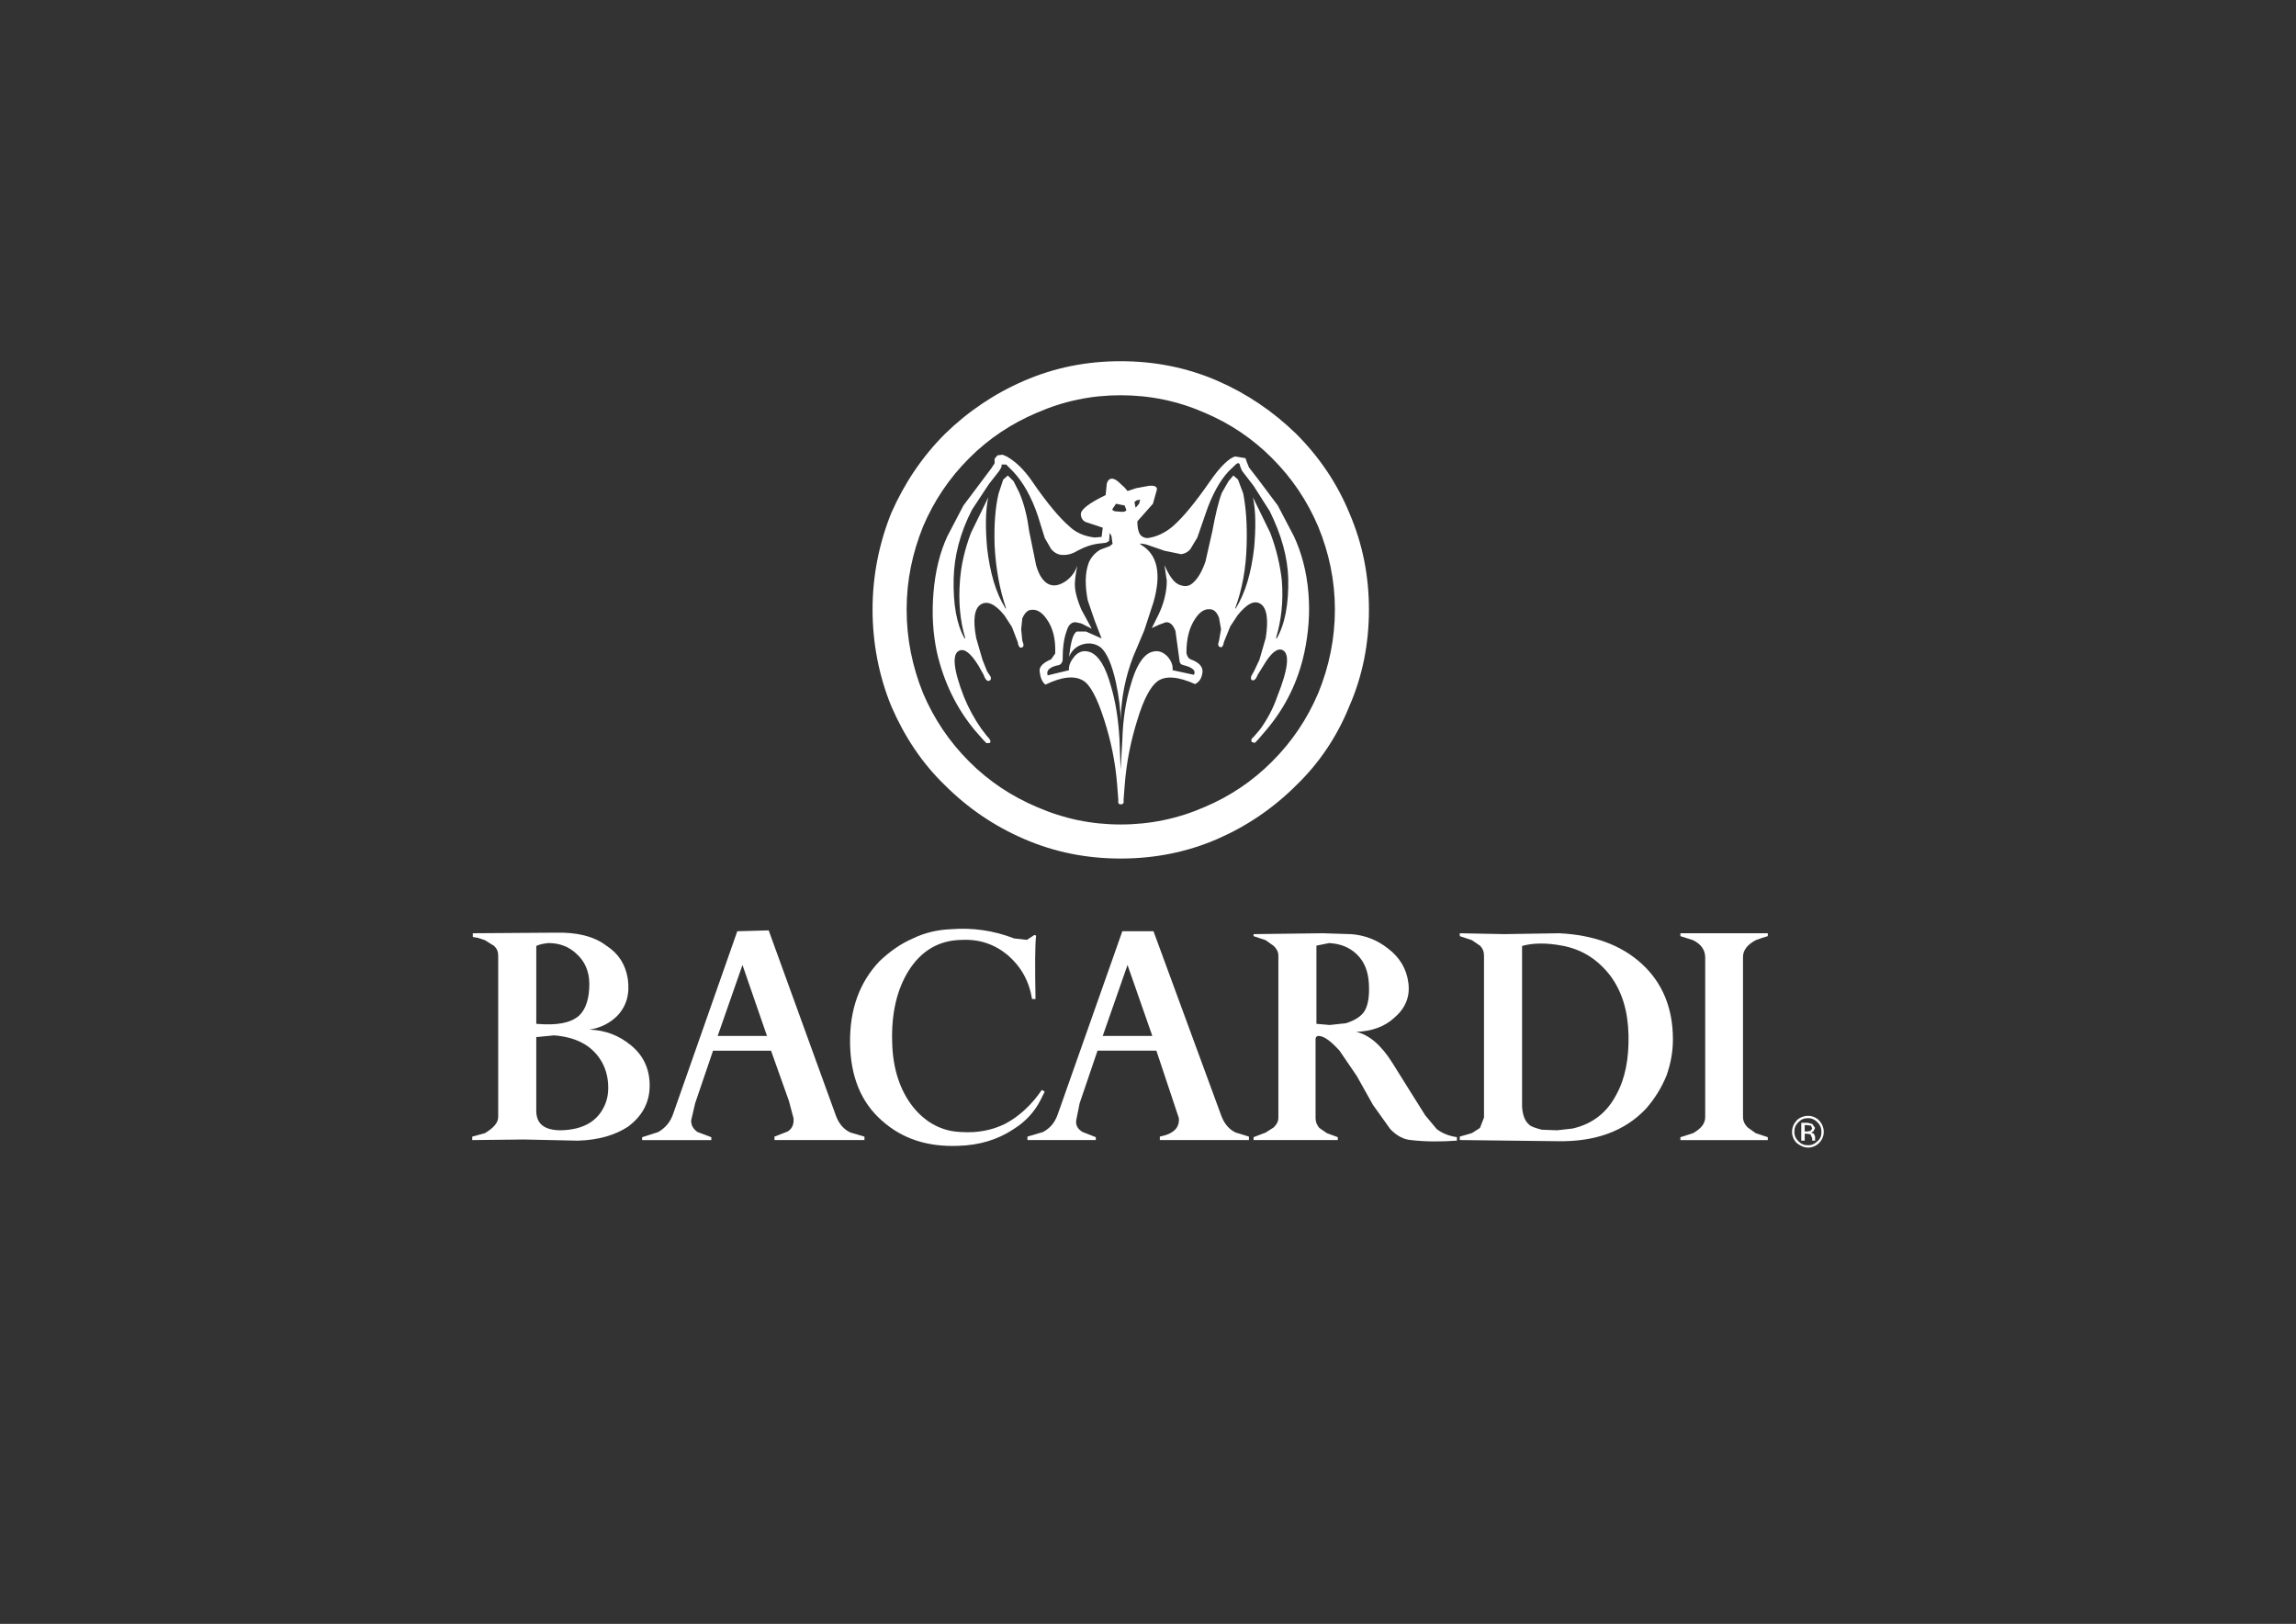
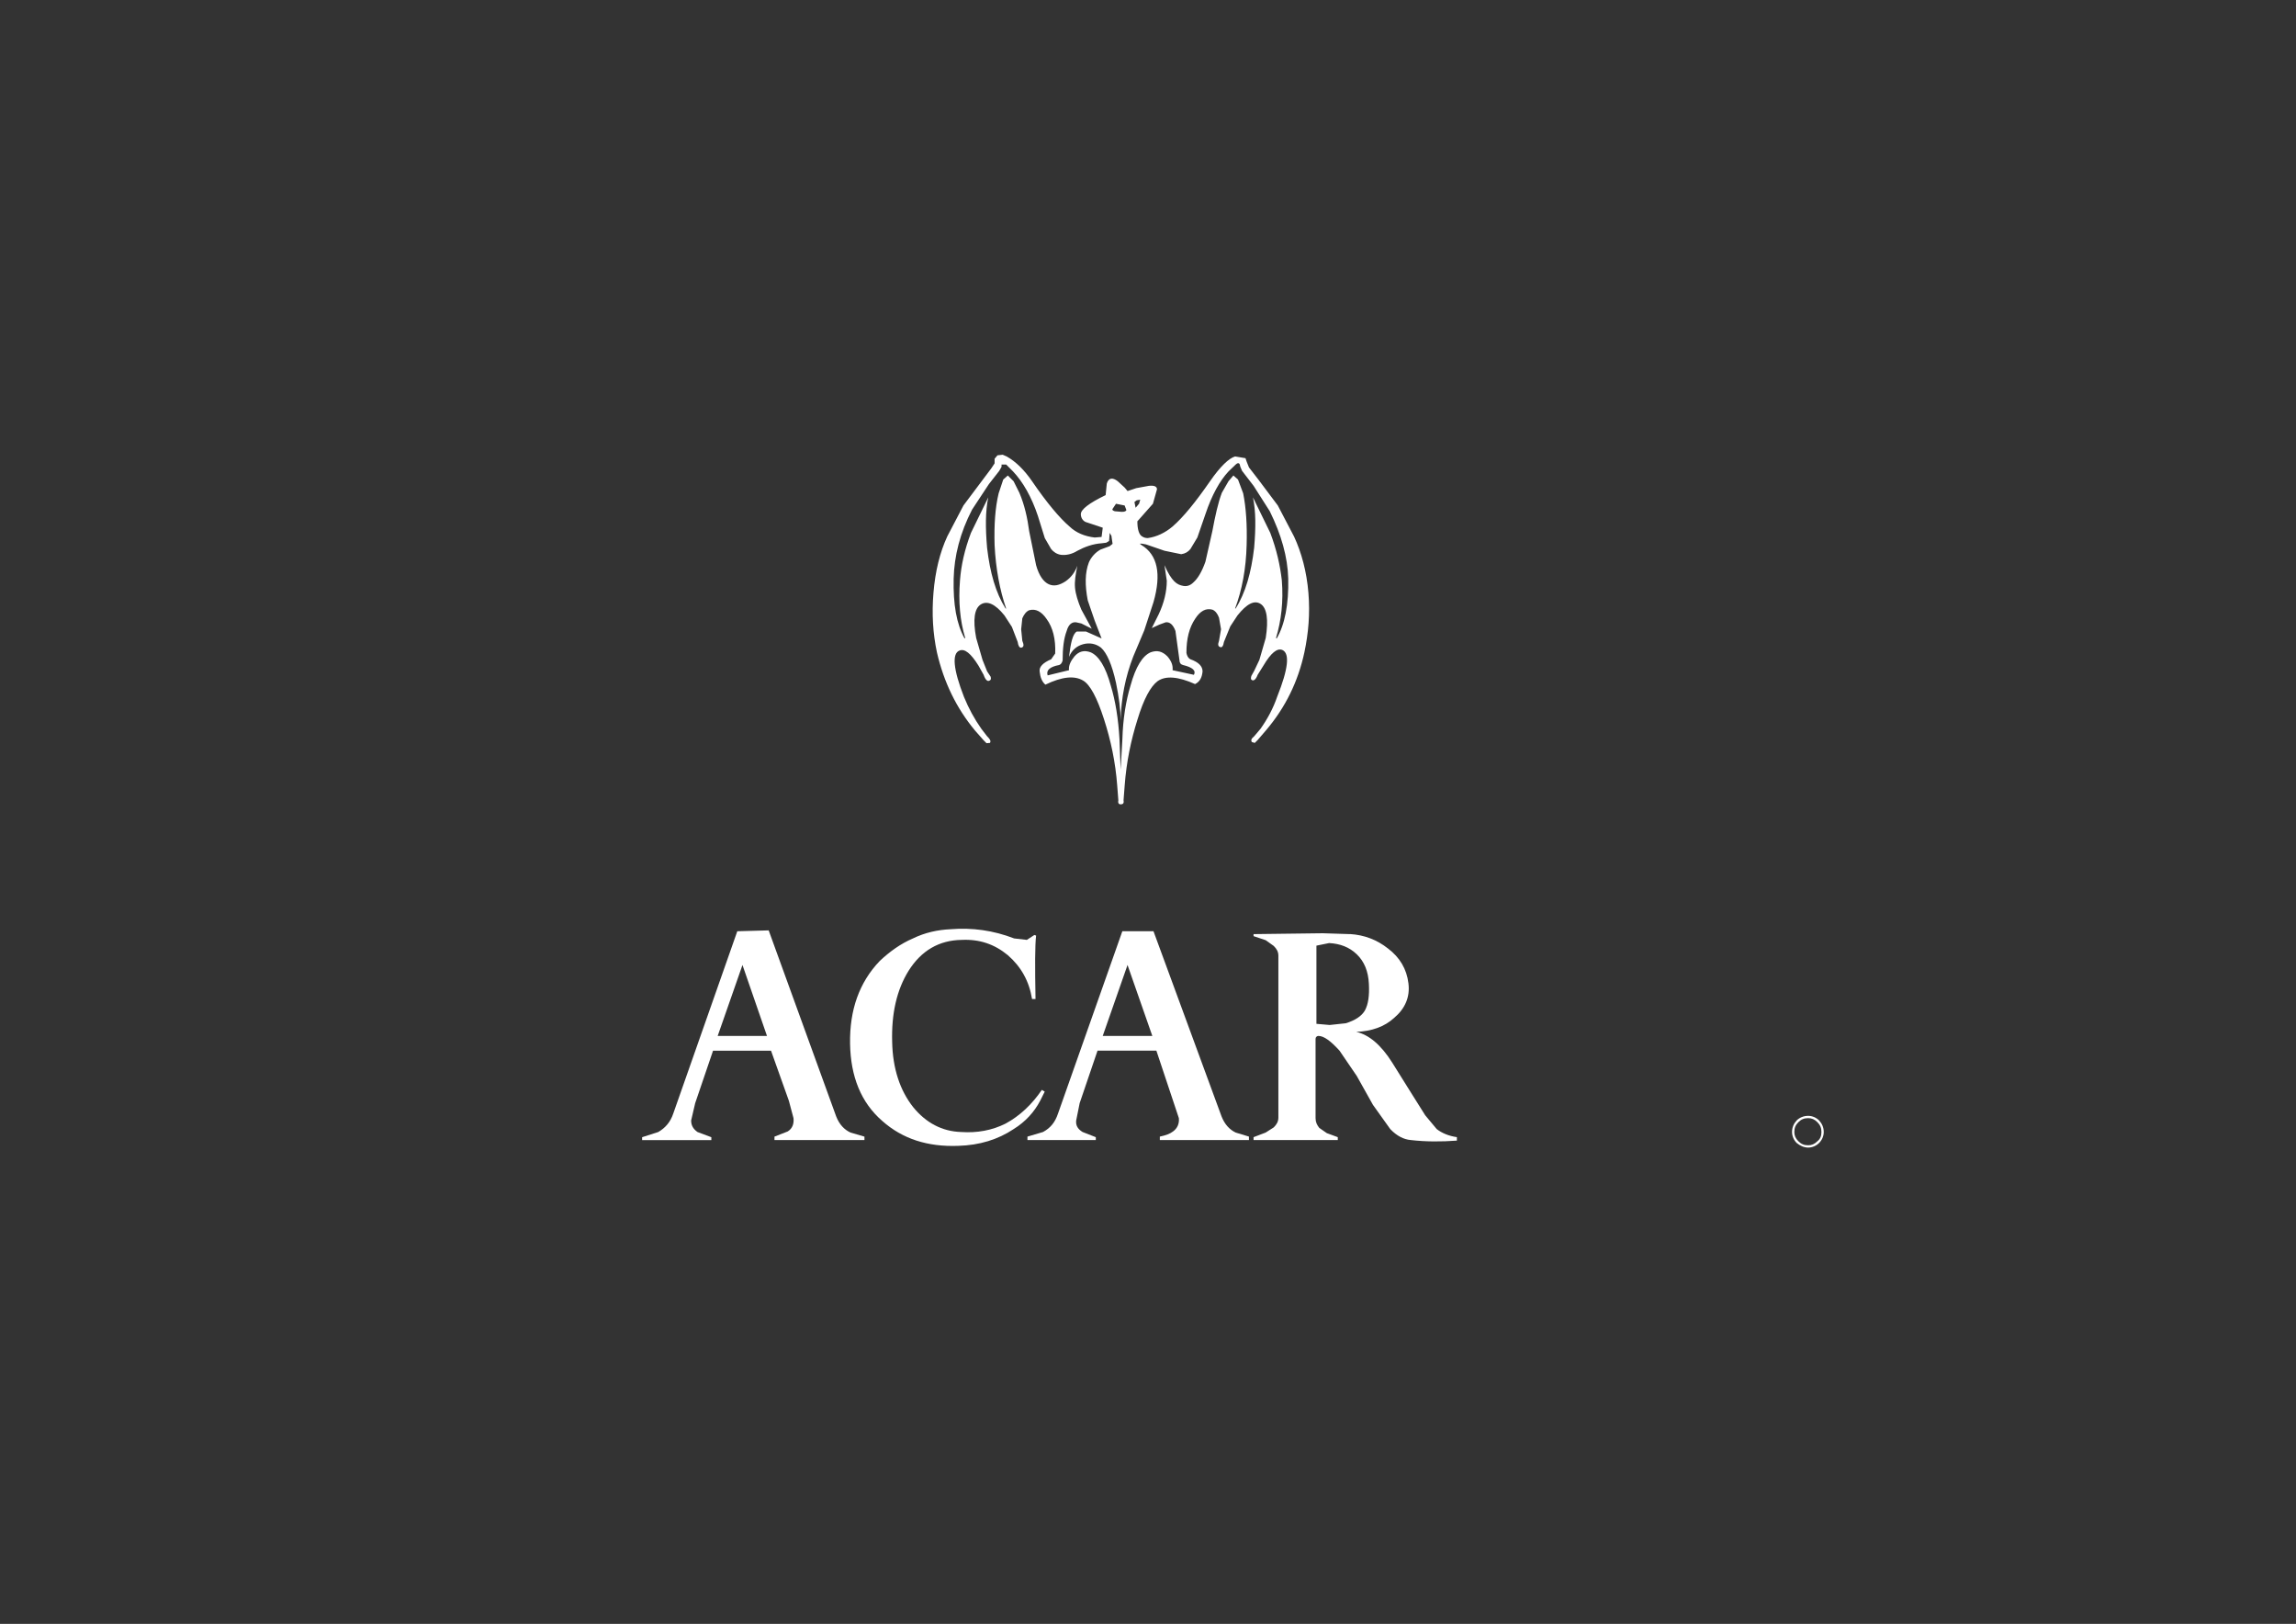
<svg xmlns="http://www.w3.org/2000/svg" id="Layer_1" viewBox="0 0 1190.55 841.89">
  <rect x="0" y="0" width="1190.55" height="841.89" fill="#333333" stroke="none" />
  <defs>
    <style>.cls-1{fill:#fff;fill-rule:evenodd;}</style>
  </defs>
  <g>
-     <path class="cls-1" d="M699.67,265.94c-6.28-15.25-15.55-29.01-27.52-40.98-11.96-11.67-25.72-20.94-40.83-27.52-15.85-6.88-32.6-10.17-50.25-10.17s-34.25,3.29-50.1,10.17c-15.25,6.58-29.01,15.85-40.98,27.52-11.97,11.97-21.09,25.72-27.82,40.98-6.43,16-9.72,32.75-9.72,50.1s3.29,34.4,9.72,50.1c6.73,15.55,15.85,29.46,27.82,40.98,11.97,11.96,25.72,21.24,40.98,27.82,15.85,6.88,32.45,10.17,50.1,10.17s34.4-3.29,50.25-10.17c15.1-6.58,28.86-15.85,40.83-27.82,11.97-11.52,21.24-25.42,27.52-40.98,6.88-15.7,10.17-32.45,10.17-50.1s-3.29-34.1-10.17-50.1Zm-16.15,93.47c-5.68,13.31-13.46,24.97-23.93,35.44-10.17,10.17-21.68,17.95-35.14,23.63-13.76,5.98-28.12,8.97-43.37,8.97s-29.46-2.99-43.22-8.97c-13.46-5.68-25.12-13.46-35.29-23.63-10.47-10.47-18.25-22.14-23.93-35.44-5.53-13.76-8.52-28.12-8.52-43.37s2.99-29.31,8.52-43.07c5.68-13.31,13.46-24.98,23.93-35.45,10.17-10.17,21.83-17.94,35.29-23.63,13.76-5.98,27.97-8.97,43.22-8.97s29.61,2.99,43.37,8.97c13.46,5.69,24.98,13.46,35.14,23.63,10.47,10.47,18.25,22.13,23.93,35.45,5.68,13.76,8.67,28.12,8.67,43.07s-2.99,29.61-8.67,43.37Z" />
    <path class="cls-1" d="M670.95,278.06l-8.37-16-9.87-13.16-5.08-6.58-1.2-2.99-.6-1.79-5.38-.9c-3.14,.9-7.63,5.08-13.01,12.86-7.48,10.77-13.76,18.54-19.44,23.48-3.89,3.29-8.37,5.38-12.86,5.98-1.2,0-2.09-.3-2.99-.9-1.5-.9-2.39-3.59-2.39-7.78l8.07-9.12,2.1-7.48c0-1.5-1.5-2.1-4.18-1.8l-6.58,1.2-4.49,1.5-1.5-1.79-3.59-3.29c-2.69-2.09-4.78-1.79-5.68,1.2l-.6,5.98c-8.68,4.19-12.86,7.48-12.86,9.87,0,1.79,.9,3.29,2.39,4.04l8.97,2.99-.6,4.79-3.59,.3c-5.09-.6-9.57-2.39-13.01-5.68-5.08-4.34-11.66-12.12-19.44-23.48-3.89-5.68-8.37-10.17-13.16-12.86l-2.09-.9-2.69,.3-1.5,1.79v2.4l-1.79,2.69-4.49,5.98-9.87,13.16-8.37,16c-3.89,8.38-6.28,18.25-7.18,29.31-.9,10.77-.3,20.94,1.79,30.81,3.59,15.55,10.17,29.01,19.74,40.53l4.49,5.09,1.49,1.5,1.8-.15c.6-1.05,0-1.94-1.5-3.44l-2.99-3.89c-3.59-5.08-6.58-10.62-8.97-16.45-5.68-14.51-6.28-22.58-2.39-24.08,2.69-1.2,5.98,1.5,9.87,7.78l2.69,4.79c.9,2.69,2.09,3.59,2.99,2.99,.9-.3,.9-1.2,.6-2.09l-1.79-2.69-2.39-5.98-3.29-11.37c-1.79-9.57-.9-15.25,2.39-17.35,3.29-2.09,7.48-.3,12.26,5.68l3.89,5.98,2.99,7.78c.3,2.09,.9,2.99,1.8,2.99,1.49-.3,1.49-1.5,.6-3.59l-.6-5.98,.6-5.68c.9-2.09,2.09-3.59,3.59-4.19,3.29-.9,6.28,.6,8.97,4.49,3.29,4.49,4.79,10.47,4.49,17.95l-2.09,2.99c-4.19,1.79-6.28,3.89-5.98,6.28,.3,2.99,1.2,5.38,2.99,6.88,8.67-4.19,15.1-4.79,19.59-2.09,3.59,2.09,7.18,8.83,10.76,19.89,3.59,11.07,5.98,22.43,6.88,34.4l.3,3.89,.3,3.89c-.3,1.5,.3,2.09,1.2,2.09,1.2,0,1.79-.6,1.49-2.09l.6-7.78c.9-12.26,3.29-23.48,6.58-33.95,3.29-10.92,6.88-17.35,10.47-20.04,4.19-2.99,10.77-2.39,19.44,1.5,2.39-1.2,3.59-3.29,3.89-6.58,0-2.69-2.09-4.79-6.28-6.28-1.2-.6-1.79-1.8-2.09-3.29,0-7.48,1.5-13.16,4.49-17.65,2.69-4.19,5.68-5.68,8.97-4.79,1.5,.6,2.69,2.09,3.44,4.19l1.05,5.98-1.05,5.98c-.75,2.09-.45,2.99,.75,3.29,.75,.3,1.49-.6,1.8-2.69l3.29-8.08,3.74-5.68c4.79-5.98,8.68-8.07,11.96-5.98,3.29,2.09,4.19,8.08,2.69,17.65l-3.29,11.37-2.69,5.68-1.5,2.69c-.3,1.2-.3,1.8,.3,2.09,.9,.6,2.09-.3,2.99-2.69l2.99-4.79c3.89-6.58,7.18-9.27,9.87-8.08,3.89,1.79,2.99,9.87-2.69,24.08-2.09,6.13-5.08,11.67-8.68,16.75l-3.29,3.89c-1.5,1.2-1.8,2.09-1.2,2.99l1.5,.45,1.5-1.49,4.49-5.23c9.87-11.67,16.45-24.98,19.74-40.23,2.09-9.87,2.99-20.04,2.09-30.81-.9-11.07-3.59-20.94-7.48-29.31Zm-81.51-18.69l1.8-.3-.6,2.09-1.79,2.09-.6-2.99,1.19-.9Zm-12.56,4.49l1.8-2.69,4.49,.9,.9,2.39c-.3,.6-.9,.9-2.39,.9l-3.59-.3c-.9-.3-1.5-.6-1.2-1.2Zm85.09,67.15l-.3-.3c2.69-8.97,3.89-18.84,2.99-29.91-.9-7.78-2.69-15.85-5.98-24.53l-8.97-18.4c1.5,7.18,1.5,15.7,.6,26.17-1.5,12.86-4.49,23.33-9.57,31.41h-.3c3.59-9.57,5.68-20.64,5.98-32.9,.3-10.47-.3-19.29-1.79-26.77l-2.69-7.18-2.39-2.09-2.54,2.99-3.44,5.98c-1.94,5.08-3.44,11.96-4.93,19.89l-3.59,15.85c-1.8,5.09-3.89,8.68-6.28,10.77-1.5,1.5-3.29,2.1-5.08,1.79-1.8-.3-3.29-.9-4.79-2.39-1.5-1.5-3.29-4.19-5.08-8.37l1.2,8.08c0,5.68-1.5,11.66-4.19,17.35l-3.59,7.18,3.89-1.79,3.29-1.2c2.09-.3,3.89,1.2,5.09,4.49l2.09,15.25c0,1.2,.6,2.09,1.79,2.39,5.09,1.2,6.88,2.99,5.69,5.08l-11.07-2.39c.3-2.39-.6-4.79-2.69-7.18-2.69-2.69-5.38-3.29-8.67-2.1-4.19,1.79-7.78,7.48-10.47,17.35-2.39,7.93-3.89,17.2-4.19,27.67l-.9,15.85-.6-15.85c-.6-10.47-2.09-19.74-4.49-27.67-2.69-9.87-6.28-15.55-10.47-17.35-3.29-1.2-5.98-.6-8.38,2.1-1.94,2.39-3.14,4.78-2.84,7.18l-11.07,2.69c-.9-2.69,1.2-4.49,5.98-5.38,.9-.3,1.5-1.2,1.79-2.39,0-6.28,.6-11.37,2.09-15.25,.9-3.29,2.69-4.79,4.93-4.49l2.69,.6,5.38,2.69-5.38-9.87c-1.79-4.19-2.99-8.08-3.29-11.37-.3-3.29,.3-6.88,1.2-11.37-1.2,3.29-3.14,5.98-6.13,8.08-3.29,2.09-5.98,2.69-8.67,1.5-2.69-1.2-5.08-4.49-6.58-9.87l-3.59-17.65c-.89-6.73-2.39-13.61-5.08-19.89l-2.99-5.98-2.99-2.99-2.39,2.09-2.39,7.18c-1.79,7.48-2.39,16.3-2.09,26.77,.6,12.26,2.69,23.33,5.98,32.9h-.3c-5.08-8.08-8.07-18.54-9.57-31.41-.9-10.47-.9-18.99,.6-26.17l-8.97,18.4c-3.29,8.67-5.08,16.75-5.68,24.53-.9,11.07,0,20.94,2.69,29.91l-.3,.3c-4.19-7.48-5.98-17.65-5.68-31.11,.3-11.66,3.29-23.63,9.57-35.74l8.68-13.16,5.38-6.88,1.2-2.1v-1.2h2.39l3.59,3.59c5.08,5.38,9.57,13.16,12.86,23.03l3.59,11.52,3.29,5.68c1.2,1.5,2.99,2.69,5.08,2.99,2.69,.3,5.68-.3,8.52-2.09,3.89-2.09,8.08-3.59,12.56-3.89l2.39-.3,1.5-.9,.3-4.19,.9,1.49,.6,4.19-1.5,1.2-4.79,1.79c-2.69,1.5-4.78,3.89-5.98,6.58-2.09,5.38-2.09,11.96-.6,19.74l3.59,10.47,3.59,9.27-8.08-3.59h-4.78c-2.09,1.2-3.14,5.68-4.04,13.16,1.5-3.59,4.04-5.68,7.33-6.58,3.29-.9,6.58-.3,9.27,1.79,2.99,2.69,5.68,8.67,7.78,18.25,1.5,7.33,2.39,13.91,2.39,19.59,.3-11.66,2.39-22.58,6.58-33.35l5.68-13.46,4.79-14.66c4.18-14.66,2.09-24.53-6.28-29.61-1.49-.9-.6-.9,2.4-.3l9.57,3.29,8.67,1.79c2.09-.3,3.59-1.2,4.79-2.69l3.59-5.98,4.19-12.11c3.29-9.87,7.48-17.35,11.96-22.13l3.74-3.59c.9-.9,1.79-.9,2.1,0l.3,1.2,.9,2.1,5.98,7.77,8.38,13.16c5.98,12.11,9.27,23.78,9.57,34.85,.3,13.46-1.79,23.93-5.98,31.11Z" />
  </g>
  <path class="cls-1" d="M943.28,580.9c-1.49-1.5-3.59-2.39-5.68-2.39-2.39,0-4.49,.9-5.98,2.39-1.5,1.65-2.39,3.59-2.39,5.98,0,2.09,.9,4.19,2.39,5.68,1.79,1.5,3.89,2.4,5.98,2.4s4.19-.9,5.68-2.4c1.49-1.49,2.39-3.59,2.39-5.68,0-2.39-.9-4.34-2.39-5.98h0Zm-5.68-1.2c1.79,0,3.29,.6,4.78,2.1,1.49,1.5,2.09,2.99,2.09,5.09s-.6,3.59-2.09,4.78c-1.5,1.5-2.99,2.09-4.78,2.09-2.09,0-3.59-.6-5.09-2.09-1.5-1.5-2.09-2.99-2.09-4.78,0-2.09,.6-3.59,2.09-5.09,1.5-1.5,2.99-2.1,5.09-2.1h0Z" />
-   <path class="cls-1" d="M941.19,584.79l-1.49-2.09-2.4-.6h-3.29v9.27h1.79v-3.59h1.2l1.79,.3,.9,2.09v1.2h1.49v-2.09l-.6-1.49-1.5-.6,1.19-.6,.9-1.79h0Zm-4.19-1.49l2.09,.3,.6,1.5-.9,1.2-1.5,.3h-1.5v-3.29h1.2Z" />
  <path class="cls-1" d="M536.95,517.94c-.3-17.05-.3-27.67,.3-32.9l-.9-.3-3.89,2.54-6.58-.75c-10.77-4.18-21.83-5.68-32.9-4.78-6.88,.3-13.46,1.79-19.59,4.78-6.28,2.69-11.96,6.73-17.2,11.67-10.62,11.07-15.7,25.42-15.4,42.92,.3,17.05,5.68,30.51,16.75,40.08,10.47,9.27,23.48,13.46,39.33,12.86,11.07-.3,20.64-3.29,28.71-8.67,6.28-3.89,10.77-8.97,13.76-14.66l2.39-4.78-1.5-.9c-5.08,7.48-11.37,13.46-18.84,17.5-6.88,3.44-14.66,4.93-23.03,4.34-9.87-.3-18.24-4.79-24.82-12.86-6.88-8.67-10.62-20.04-10.92-33.65-.45-14.95,2.39-27.22,8.52-37.09,6.58-10.47,15.85-15.85,27.52-16,9.27-.45,17.05,2.24,23.93,7.92,6.88,5.98,11.07,13.46,12.56,22.73h1.79Z" />
-   <path class="cls-1" d="M325.48,507.17c-1.2-7.18-4.78-12.86-11.07-16.9-6.43-4.93-15.55-7.03-26.47-6.73l-42.77,.3v1.94l2.69,.45,3.59,1.2,4.79,2.99c1.5,1.5,2.09,2.99,2.09,5.08v83.6c0,2.99-2.39,5.68-6.88,8.38l-6.58,1.8v1.79l26.77-.3,27.97,.6c10.92-.3,19.59-2.99,26.17-7.33,6.88-5.23,10.77-11.81,11.07-20.19,.3-8.67-2.69-16.15-9.57-21.83-6.28-5.23-13.46-7.93-21.68-8.23,5.83-.9,10.62-3.29,14.51-7.18,4.79-5.09,6.58-11.37,5.38-19.44h0Zm-26.77-12.86c4.49,3.89,6.88,9.27,6.88,15.85,0,7.48-1.8,13.16-5.38,16.45-4.49,3.89-11.67,5.08-22.13,4.19v-40.38c1.79-.9,3.89-1.2,6.28-1.5,5.68,0,10.47,1.79,14.36,5.38h0Zm16.6,67.45c.3,4.49-.3,8.08-1.8,11.37-3.59,8.07-10.92,12.56-22.58,12.86-8.67,0-12.86-3.29-12.86-10.17v-38.14l9.27-.9c11.06,.9,19.14,4.93,24.08,12.71,2.09,3.29,3.59,7.48,3.89,12.26h0Z" />
-   <path class="cls-1" d="M916.66,485.34v-1.49h-45.32v1.49l6.58,2.09c4.19,2.09,6.28,5.08,6.28,8.97v82.7c0,3.44-2.09,5.98-6.28,8.38l-6.58,2.09v1.5h45.32v-1.5l-6.28-2.09-4.19-2.99c-1.49-1.5-2.39-3.29-2.39-5.39v-83c0-3.29,2.09-6.28,6.58-8.67,2.39-.9,4.49-1.65,6.28-2.09h0Z" />
  <path class="cls-1" d="M699.96,484.29l-14.06-.45-35.89,.45v1.05l6.28,2.09,4.19,2.99c1.5,1.5,2.4,2.99,2.4,5.08v83.9c0,2.09-.9,3.59-2.4,5.08l-4.19,2.69-6.28,2.39v1.5h43.67v-1.5l-5.68-2.09-3.89-2.69c-1.2-1.49-1.95-2.99-1.95-5.09v-41.13c0-.9,.75-1.49,1.49-1.49,2.84,0,6.43,2.69,10.92,7.63l8.97,13.16,8.38,14.95,8.97,12.56c3.44,3.59,7.03,5.38,10.62,5.68,7.78,.9,15.85,.9,23.93,.3v-1.8c-4.19-.6-7.78-2.09-10.47-4.19l-5.98-7.18-8.08-12.86-8.97-14.36c-5.83-9.27-12.12-14.51-18.69-16,8.07-.3,14.66-2.69,19.59-7.18,5.68-4.79,8.37-10.77,7.48-17.95-.9-7.48-4.49-13.46-10.62-18.1-5.68-4.49-12.26-7.03-19.74-7.48h0Zm-10.77,4.64c5.68,.3,10.47,2.09,14.35,5.83,3.89,3.74,5.98,8.82,6.28,15.4,.3,5.98-.3,10.47-2.09,13.76-1.8,2.99-5.08,5.08-9.87,6.58l-8.37,.9-6.88-.6v-40.53l6.58-1.34h0Z" />
-   <path class="cls-1" d="M851.31,499.69c-10.77-9.87-25.12-14.96-42.77-15.85l-28.57,.45-23.03-.45v1.49l6.28,2.09,4.19,2.84c1.5,1.5,2.09,3.14,2.09,5.23v83.9l-2.09,5.38-4.19,2.69-6.28,1.8v1.79l51,.6c19.14,.3,34.4-5.08,45.46-16.75,4.49-5.09,8.08-10.77,10.77-17.35,2.09-5.98,3.29-12.12,3.29-18.69,0-16.15-5.38-29.31-16.15-39.18h0Zm-41.28-9.42c10.47,1.94,18.54,7.33,24.83,15.4,6.28,8.37,9.27,18.55,9.57,30.81,.3,12.42-1.79,22.88-6.28,30.96-4.78,9.27-12.26,15.26-22.73,17.65l-8.08,.9-7.93-.3c-3.29-.9-5.68-1.64-6.58-2.69-2.09-1.8-3.29-4.79-3.59-9.27v-83.3c5.68-1.65,12.86-1.65,20.79-.15h0Z" />
  <path class="cls-1" d="M398.61,482.35l-16.3,.45-33.2,94.52c-1.5,4.49-4.19,7.48-7.78,9.57l-8.37,2.69v1.5h35.89v-1.5l-7.18-2.69c-2.09-1.49-3.29-3.29-3.29-5.98l2.09-8.97,9.27-27.22h30.06l9.27,26.02,2.39,8.97c.3,2.99-.6,5.39-2.99,6.88l-6.88,2.69v1.79h46.66v-1.79l-7.18-2.09c-3.29-1.5-5.83-4.19-7.48-8.37l-35-96.46h0Zm-.9,54.73h-25.57l12.86-36.79,12.71,36.79h0Z" />
  <path class="cls-1" d="M598.12,482.79h-16.15l-33.35,94.52c-1.5,4.49-3.89,7.48-7.78,9.57l-8.07,2.39v1.79h35.44v-1.5l-6.88-2.69c-2.39-1.49-3.59-3.29-3.29-5.98l1.8-8.97,9.27-27.22h30.51l11.66,34.99c.3,2.99-.9,5.39-2.99,6.88-1.49,1.2-3.89,2.09-6.88,2.69v1.79h46.21v-1.79l-6.88-2.09c-3.14-1.5-5.69-4.19-7.33-8.37l-35.29-96.01h0Zm-.6,54.29h-25.72l12.86-36.79,12.86,36.79h0Z" />
</svg>